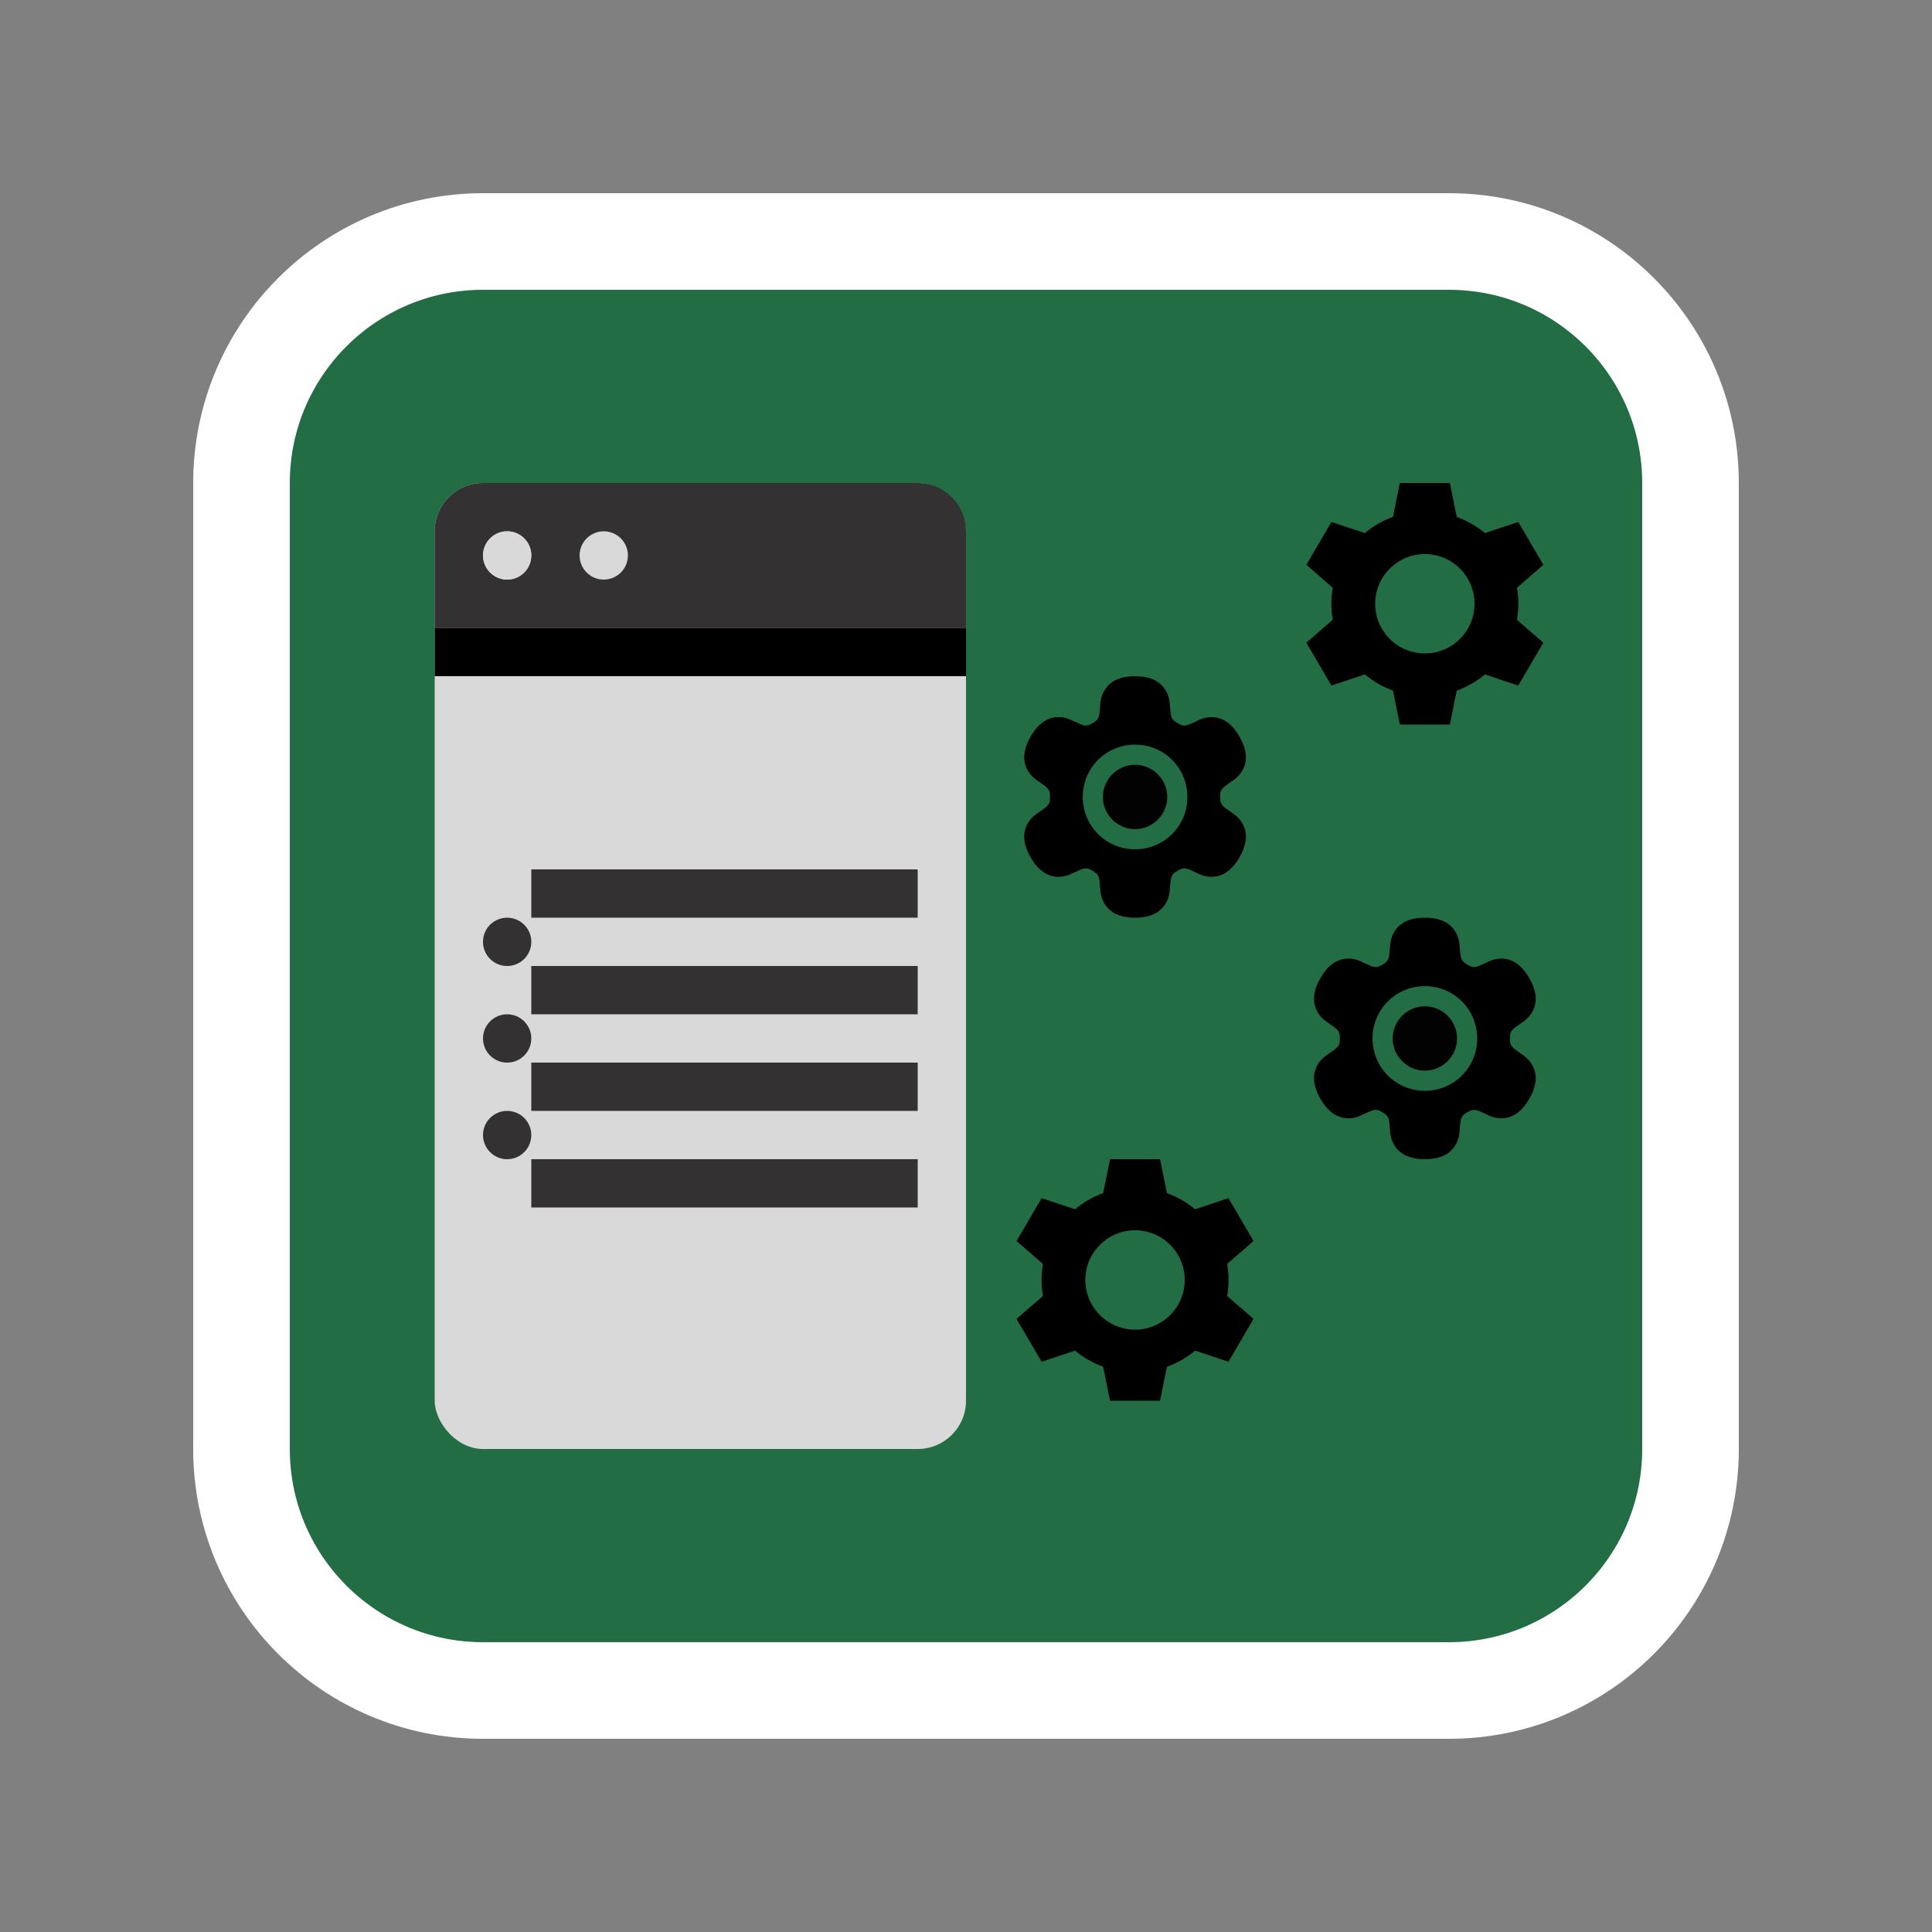
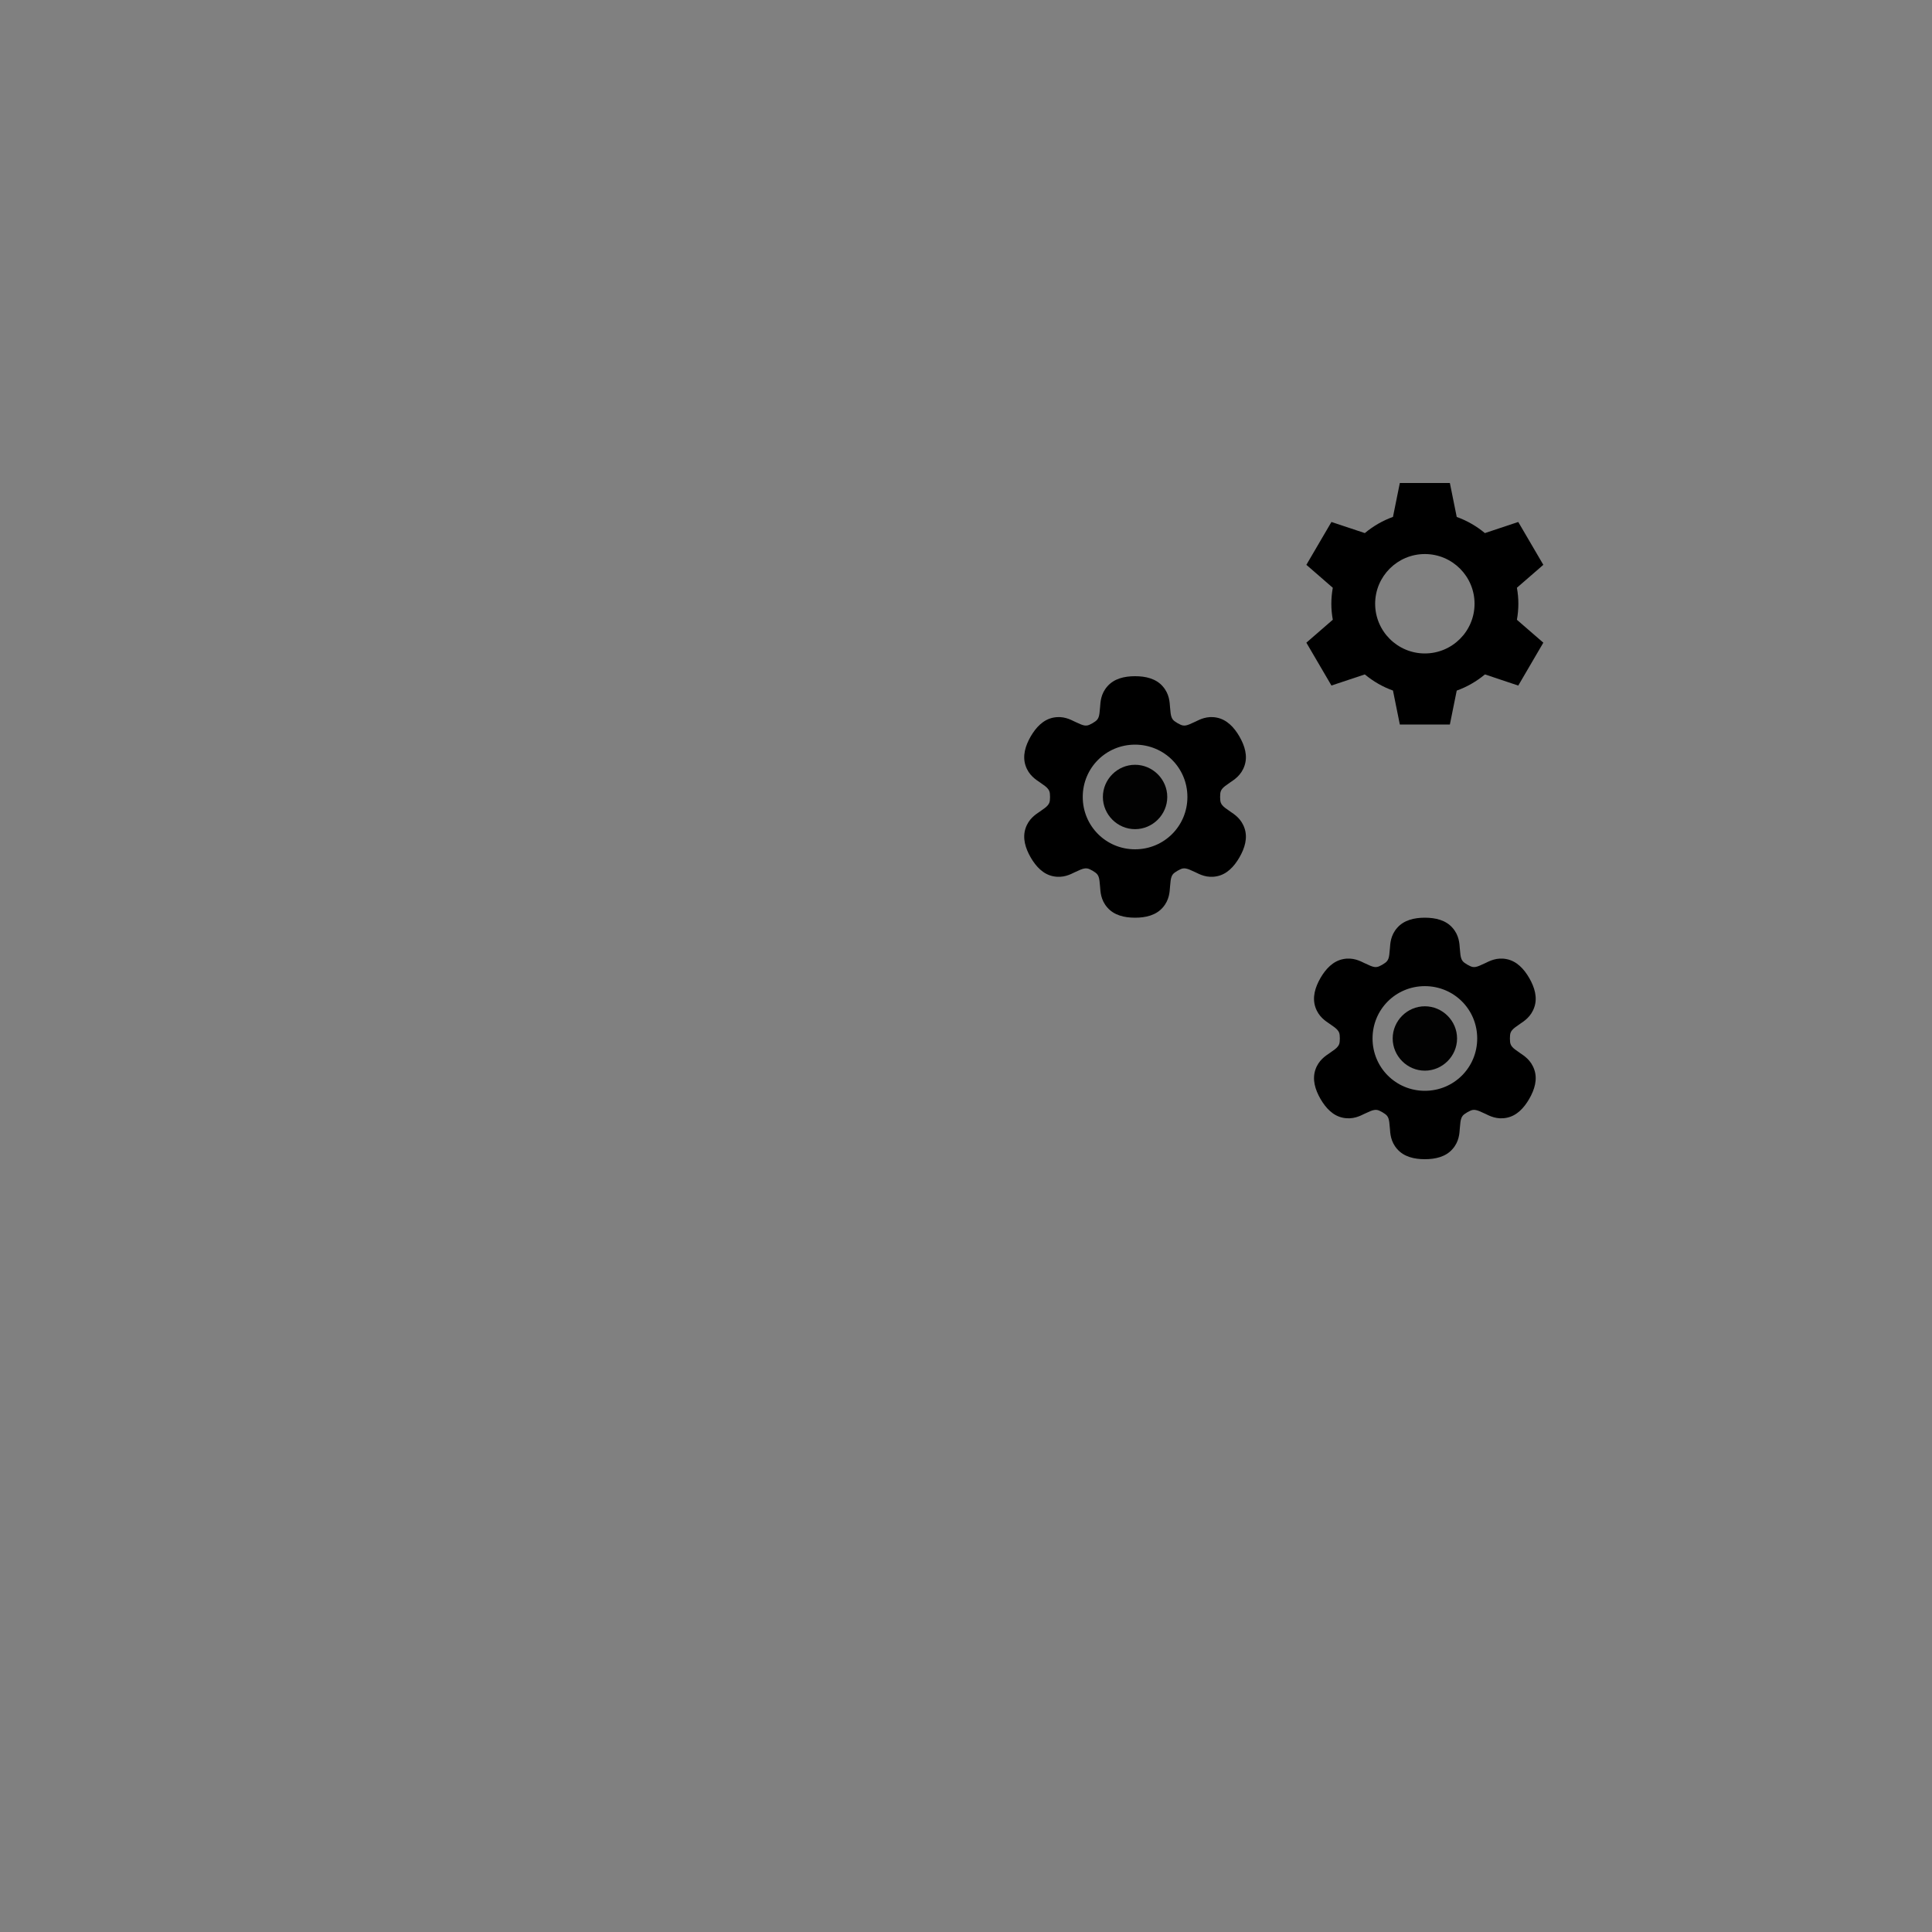
<svg xmlns="http://www.w3.org/2000/svg" width="40" height="40" viewBox="0 0 40 40" fill="none">
  <rect x="0" y="0" width="40" height="40" fill="#808080" stroke="none" />
  <g clip-path="url(#clip0_248_10)">
    <mask id="mask0_248_10" style="mask-type:luminance" maskUnits="userSpaceOnUse" x="0" y="0" width="40" height="40">
-       <path d="M40 0H0V40H40V0Z" fill="white" />
+       <path d="M40 0H0V40V0Z" fill="white" />
    </mask>
    <g mask="url(#mask0_248_10)">
      <path d="M10 5H30C32.761 5 35 7.239 35 10V30C35 32.761 32.761 35 30 35H10C7.239 35 5 32.761 5 30V10C5 7.239 7.239 5 10 5Z" fill="#226D44" stroke="white" stroke-width="2" />
      <rect x="9" y="10" width="11" height="20" rx="1" fill="#D9D9D9" />
      <path d="M9 11C9 10.448 9.448 10 10 10H19C19.552 10 20 10.448 20 11V13H9V11Z" fill="#333131" />
-       <line x1="9" y1="13.5" x2="20" y2="13.5" stroke="black" />
      <line x1="11" y1="18.5" x2="19" y2="18.5" stroke="#333131" />
      <line x1="11" y1="20.5" x2="19" y2="20.5" stroke="#333131" />
      <line x1="11" y1="22.5" x2="19" y2="22.5" stroke="#333131" />
      <line x1="11" y1="24.5" x2="19" y2="24.5" stroke="#333131" />
      <circle cx="10.5" cy="11.5" r="0.5" fill="#D9D9D9" />
      <circle cx="10.5" cy="11.5" r="0.5" fill="#D9D9D9" />
      <circle cx="12.5" cy="11.5" r="0.5" fill="#D9D9D9" />
      <circle cx="10.5" cy="19.5" r="0.5" fill="#333131" />
      <circle cx="10.5" cy="21.5" r="0.5" fill="#333131" />
      <circle cx="10.5" cy="23.5" r="0.5" fill="#333131" />
    </g>
    <g clip-path="url(#clip1_248_10)">
      <path fill-rule="evenodd" clip-rule="evenodd" d="M31.436 12.5C31.436 12.391 31.426 12.28 31.406 12.169L31.953 11.694L31.434 10.807L30.743 11.037C30.569 10.892 30.37 10.778 30.16 10.703L30.018 10H28.982L28.84 10.702C28.628 10.778 28.433 10.891 28.257 11.037L27.566 10.807L27.047 11.694L27.594 12.169C27.574 12.28 27.564 12.391 27.564 12.5C27.564 12.609 27.574 12.72 27.594 12.831L27.047 13.306L27.566 14.193L28.257 13.963C28.431 14.108 28.63 14.222 28.84 14.297L28.982 15H30.018L30.16 14.298C30.372 14.222 30.568 14.109 30.744 13.963L31.434 14.194L31.953 13.306L31.406 12.832C31.426 12.72 31.436 12.609 31.436 12.5M29.5 13.529C28.933 13.529 28.471 13.068 28.471 12.5C28.471 11.932 28.933 11.471 29.5 11.471C30.068 11.471 30.529 11.932 30.529 12.5C30.529 13.068 30.068 13.529 29.5 13.529Z" fill="black" />
    </g>
    <g clip-path="url(#clip2_248_10)">
      <path fill-rule="evenodd" clip-rule="evenodd" d="M25.436 26.5C25.436 26.391 25.426 26.28 25.406 26.169L25.953 25.694L25.434 24.807L24.743 25.037C24.569 24.892 24.37 24.778 24.16 24.703L24.018 24H22.982L22.84 24.702C22.628 24.778 22.433 24.891 22.257 25.037L21.566 24.807L21.047 25.694L21.594 26.169C21.574 26.28 21.564 26.391 21.564 26.5C21.564 26.609 21.574 26.72 21.594 26.831L21.047 27.306L21.566 28.193L22.257 27.963C22.431 28.108 22.63 28.222 22.84 28.297L22.982 29H24.018L24.16 28.298C24.372 28.222 24.568 28.109 24.744 27.963L25.434 28.194L25.953 27.306L25.406 26.831C25.426 26.72 25.436 26.609 25.436 26.5M23.5 27.529C22.933 27.529 22.471 27.068 22.471 26.5C22.471 25.932 22.933 25.471 23.5 25.471C24.068 25.471 24.529 25.932 24.529 26.5C24.529 27.068 24.068 27.529 23.5 27.529Z" fill="black" />
    </g>
    <g clip-path="url(#clip3_248_10)">
      <path d="M23.5 14C23.279 14 23.067 14.05 22.928 14.209C22.788 14.367 22.784 14.537 22.776 14.64C22.768 14.742 22.761 14.807 22.746 14.846C22.73 14.886 22.717 14.916 22.62 14.973C22.523 15.029 22.49 15.025 22.448 15.019C22.406 15.012 22.347 14.986 22.254 14.942C22.161 14.897 22.012 14.816 21.805 14.858C21.598 14.9 21.449 15.058 21.338 15.25C21.228 15.442 21.166 15.65 21.233 15.851C21.3 16.051 21.445 16.14 21.53 16.198C21.615 16.256 21.667 16.294 21.693 16.328C21.72 16.361 21.74 16.387 21.74 16.5C21.74 16.613 21.72 16.639 21.693 16.672C21.667 16.706 21.615 16.744 21.53 16.802C21.445 16.86 21.3 16.949 21.233 17.149C21.166 17.35 21.228 17.558 21.338 17.75C21.449 17.942 21.598 18.101 21.805 18.142C22.012 18.184 22.161 18.103 22.254 18.058C22.347 18.014 22.406 17.988 22.448 17.982C22.49 17.975 22.523 17.971 22.62 18.027C22.717 18.084 22.73 18.114 22.746 18.154C22.761 18.194 22.768 18.258 22.776 18.36C22.784 18.463 22.788 18.633 22.928 18.791C23.067 18.95 23.279 19 23.5 19C23.721 19 23.933 18.95 24.072 18.791C24.212 18.633 24.216 18.463 24.224 18.36C24.232 18.258 24.239 18.194 24.255 18.154C24.27 18.114 24.283 18.084 24.381 18.027C24.478 17.971 24.511 17.975 24.553 17.982C24.595 17.988 24.654 18.014 24.747 18.058C24.84 18.103 24.988 18.184 25.195 18.142C25.402 18.101 25.551 17.942 25.662 17.75C25.772 17.558 25.835 17.35 25.767 17.149C25.7 16.949 25.556 16.86 25.471 16.802C25.386 16.744 25.334 16.706 25.307 16.672C25.281 16.639 25.261 16.613 25.261 16.5C25.261 16.387 25.281 16.361 25.307 16.328C25.334 16.294 25.386 16.256 25.471 16.198C25.556 16.14 25.7 16.051 25.767 15.851C25.835 15.65 25.772 15.442 25.662 15.25C25.551 15.058 25.402 14.9 25.195 14.858C24.988 14.816 24.84 14.897 24.747 14.942C24.654 14.986 24.595 15.012 24.553 15.019C24.511 15.025 24.478 15.029 24.381 14.973C24.283 14.916 24.27 14.886 24.255 14.846C24.239 14.807 24.232 14.742 24.224 14.64C24.216 14.537 24.212 14.367 24.072 14.209C23.933 14.05 23.721 14 23.5 14ZM23.5 15.417C24.102 15.417 24.584 15.898 24.584 16.5C24.584 17.102 24.102 17.584 23.5 17.584C22.899 17.584 22.417 17.102 22.417 16.5C22.417 15.898 22.899 15.417 23.5 15.417Z" fill="black" />
      <path d="M23.5 15.834C23.135 15.834 22.834 16.135 22.834 16.5C22.834 16.865 23.135 17.167 23.5 17.167C23.865 17.167 24.167 16.865 24.167 16.5C24.167 16.135 23.865 15.834 23.5 15.834Z" fill="#020202" />
    </g>
    <g clip-path="url(#clip4_248_10)">
      <path d="M29.5 19C29.279 19 29.067 19.05 28.928 19.209C28.788 19.367 28.784 19.537 28.776 19.64C28.768 19.742 28.761 19.807 28.746 19.846C28.73 19.886 28.717 19.916 28.62 19.973C28.523 20.029 28.49 20.025 28.448 20.019C28.406 20.012 28.347 19.986 28.254 19.942C28.161 19.897 28.012 19.816 27.805 19.858C27.598 19.9 27.449 20.058 27.338 20.25C27.228 20.442 27.166 20.65 27.233 20.851C27.3 21.051 27.445 21.14 27.53 21.198C27.615 21.256 27.667 21.294 27.693 21.328C27.72 21.361 27.74 21.387 27.74 21.5C27.74 21.613 27.72 21.639 27.693 21.672C27.667 21.706 27.615 21.744 27.53 21.802C27.445 21.86 27.3 21.949 27.233 22.149C27.166 22.35 27.228 22.558 27.338 22.75C27.449 22.942 27.598 23.101 27.805 23.142C28.012 23.184 28.161 23.103 28.254 23.058C28.347 23.014 28.406 22.988 28.448 22.982C28.49 22.975 28.523 22.971 28.62 23.027C28.717 23.084 28.73 23.114 28.746 23.154C28.761 23.194 28.768 23.258 28.776 23.36C28.784 23.463 28.788 23.633 28.928 23.791C29.067 23.95 29.279 24 29.5 24C29.721 24 29.933 23.95 30.072 23.791C30.212 23.633 30.216 23.463 30.224 23.36C30.232 23.258 30.239 23.194 30.255 23.154C30.27 23.114 30.283 23.084 30.381 23.027C30.478 22.971 30.511 22.975 30.553 22.982C30.595 22.988 30.654 23.014 30.747 23.058C30.84 23.103 30.988 23.184 31.195 23.142C31.402 23.101 31.551 22.942 31.662 22.75C31.772 22.558 31.835 22.35 31.767 22.149C31.7 21.949 31.556 21.86 31.471 21.802C31.386 21.744 31.334 21.706 31.307 21.672C31.281 21.639 31.261 21.613 31.261 21.5C31.261 21.387 31.281 21.361 31.307 21.328C31.334 21.294 31.386 21.256 31.471 21.198C31.556 21.14 31.7 21.051 31.767 20.851C31.835 20.65 31.772 20.442 31.662 20.25C31.551 20.058 31.402 19.9 31.195 19.858C30.988 19.816 30.84 19.897 30.747 19.942C30.654 19.986 30.595 20.012 30.553 20.019C30.511 20.025 30.478 20.029 30.381 19.973C30.283 19.916 30.27 19.886 30.255 19.846C30.239 19.807 30.232 19.742 30.224 19.64C30.216 19.537 30.212 19.367 30.072 19.209C29.933 19.05 29.721 19 29.5 19ZM29.5 20.417C30.102 20.417 30.584 20.898 30.584 21.5C30.584 22.102 30.102 22.584 29.5 22.584C28.899 22.584 28.417 22.102 28.417 21.5C28.417 20.898 28.899 20.417 29.5 20.417Z" fill="black" />
      <path d="M29.5 20.834C29.135 20.834 28.834 21.135 28.834 21.5C28.834 21.865 29.135 22.167 29.5 22.167C29.865 22.167 30.167 21.865 30.167 21.5C30.167 21.135 29.865 20.834 29.5 20.834Z" fill="#020202" />
    </g>
  </g>
  <defs>
    <clipPath id="clip0_248_10">
      <rect width="40" height="40" fill="white" />
    </clipPath>
    <clipPath id="clip1_248_10">
      <rect width="5" height="5" fill="white" transform="translate(27 10)" />
    </clipPath>
    <clipPath id="clip2_248_10">
-       <rect width="5" height="5" fill="white" transform="translate(21 24)" />
-     </clipPath>
+       </clipPath>
    <clipPath id="clip3_248_10">
      <rect width="5" height="5" fill="white" transform="translate(21 14)" />
    </clipPath>
    <clipPath id="clip4_248_10">
      <rect width="5" height="5" fill="white" transform="translate(27 19)" />
    </clipPath>
  </defs>
</svg>